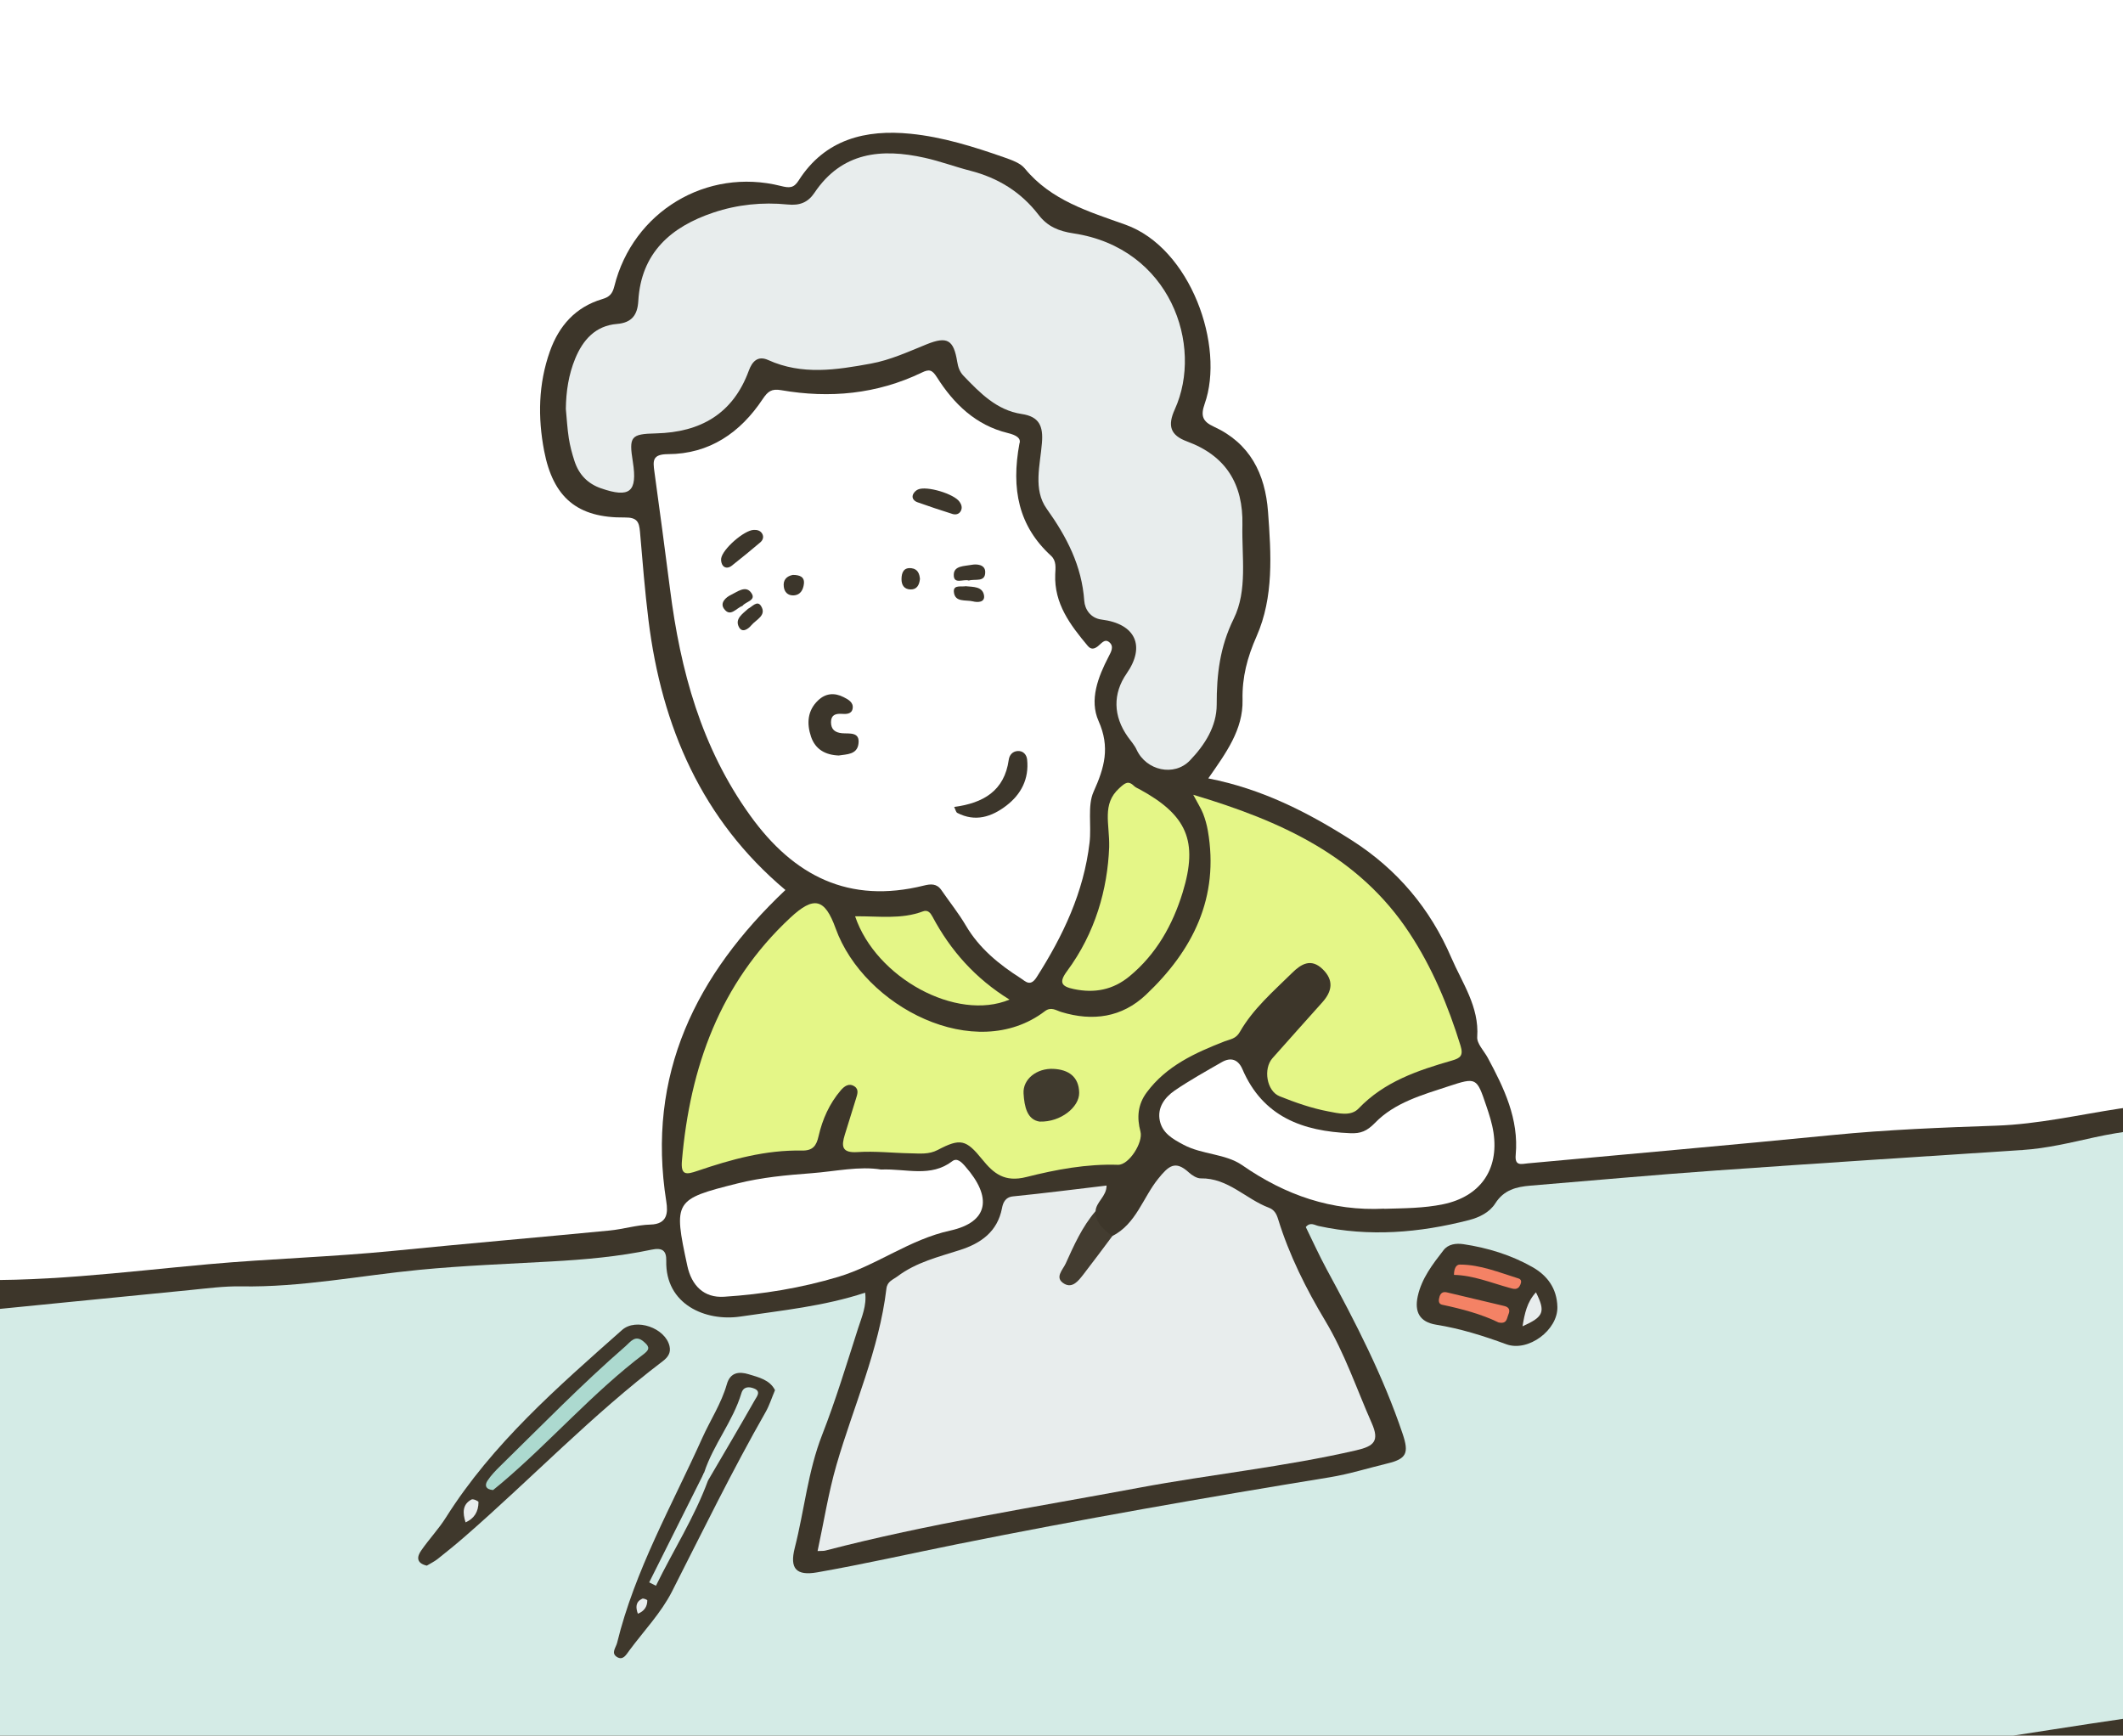
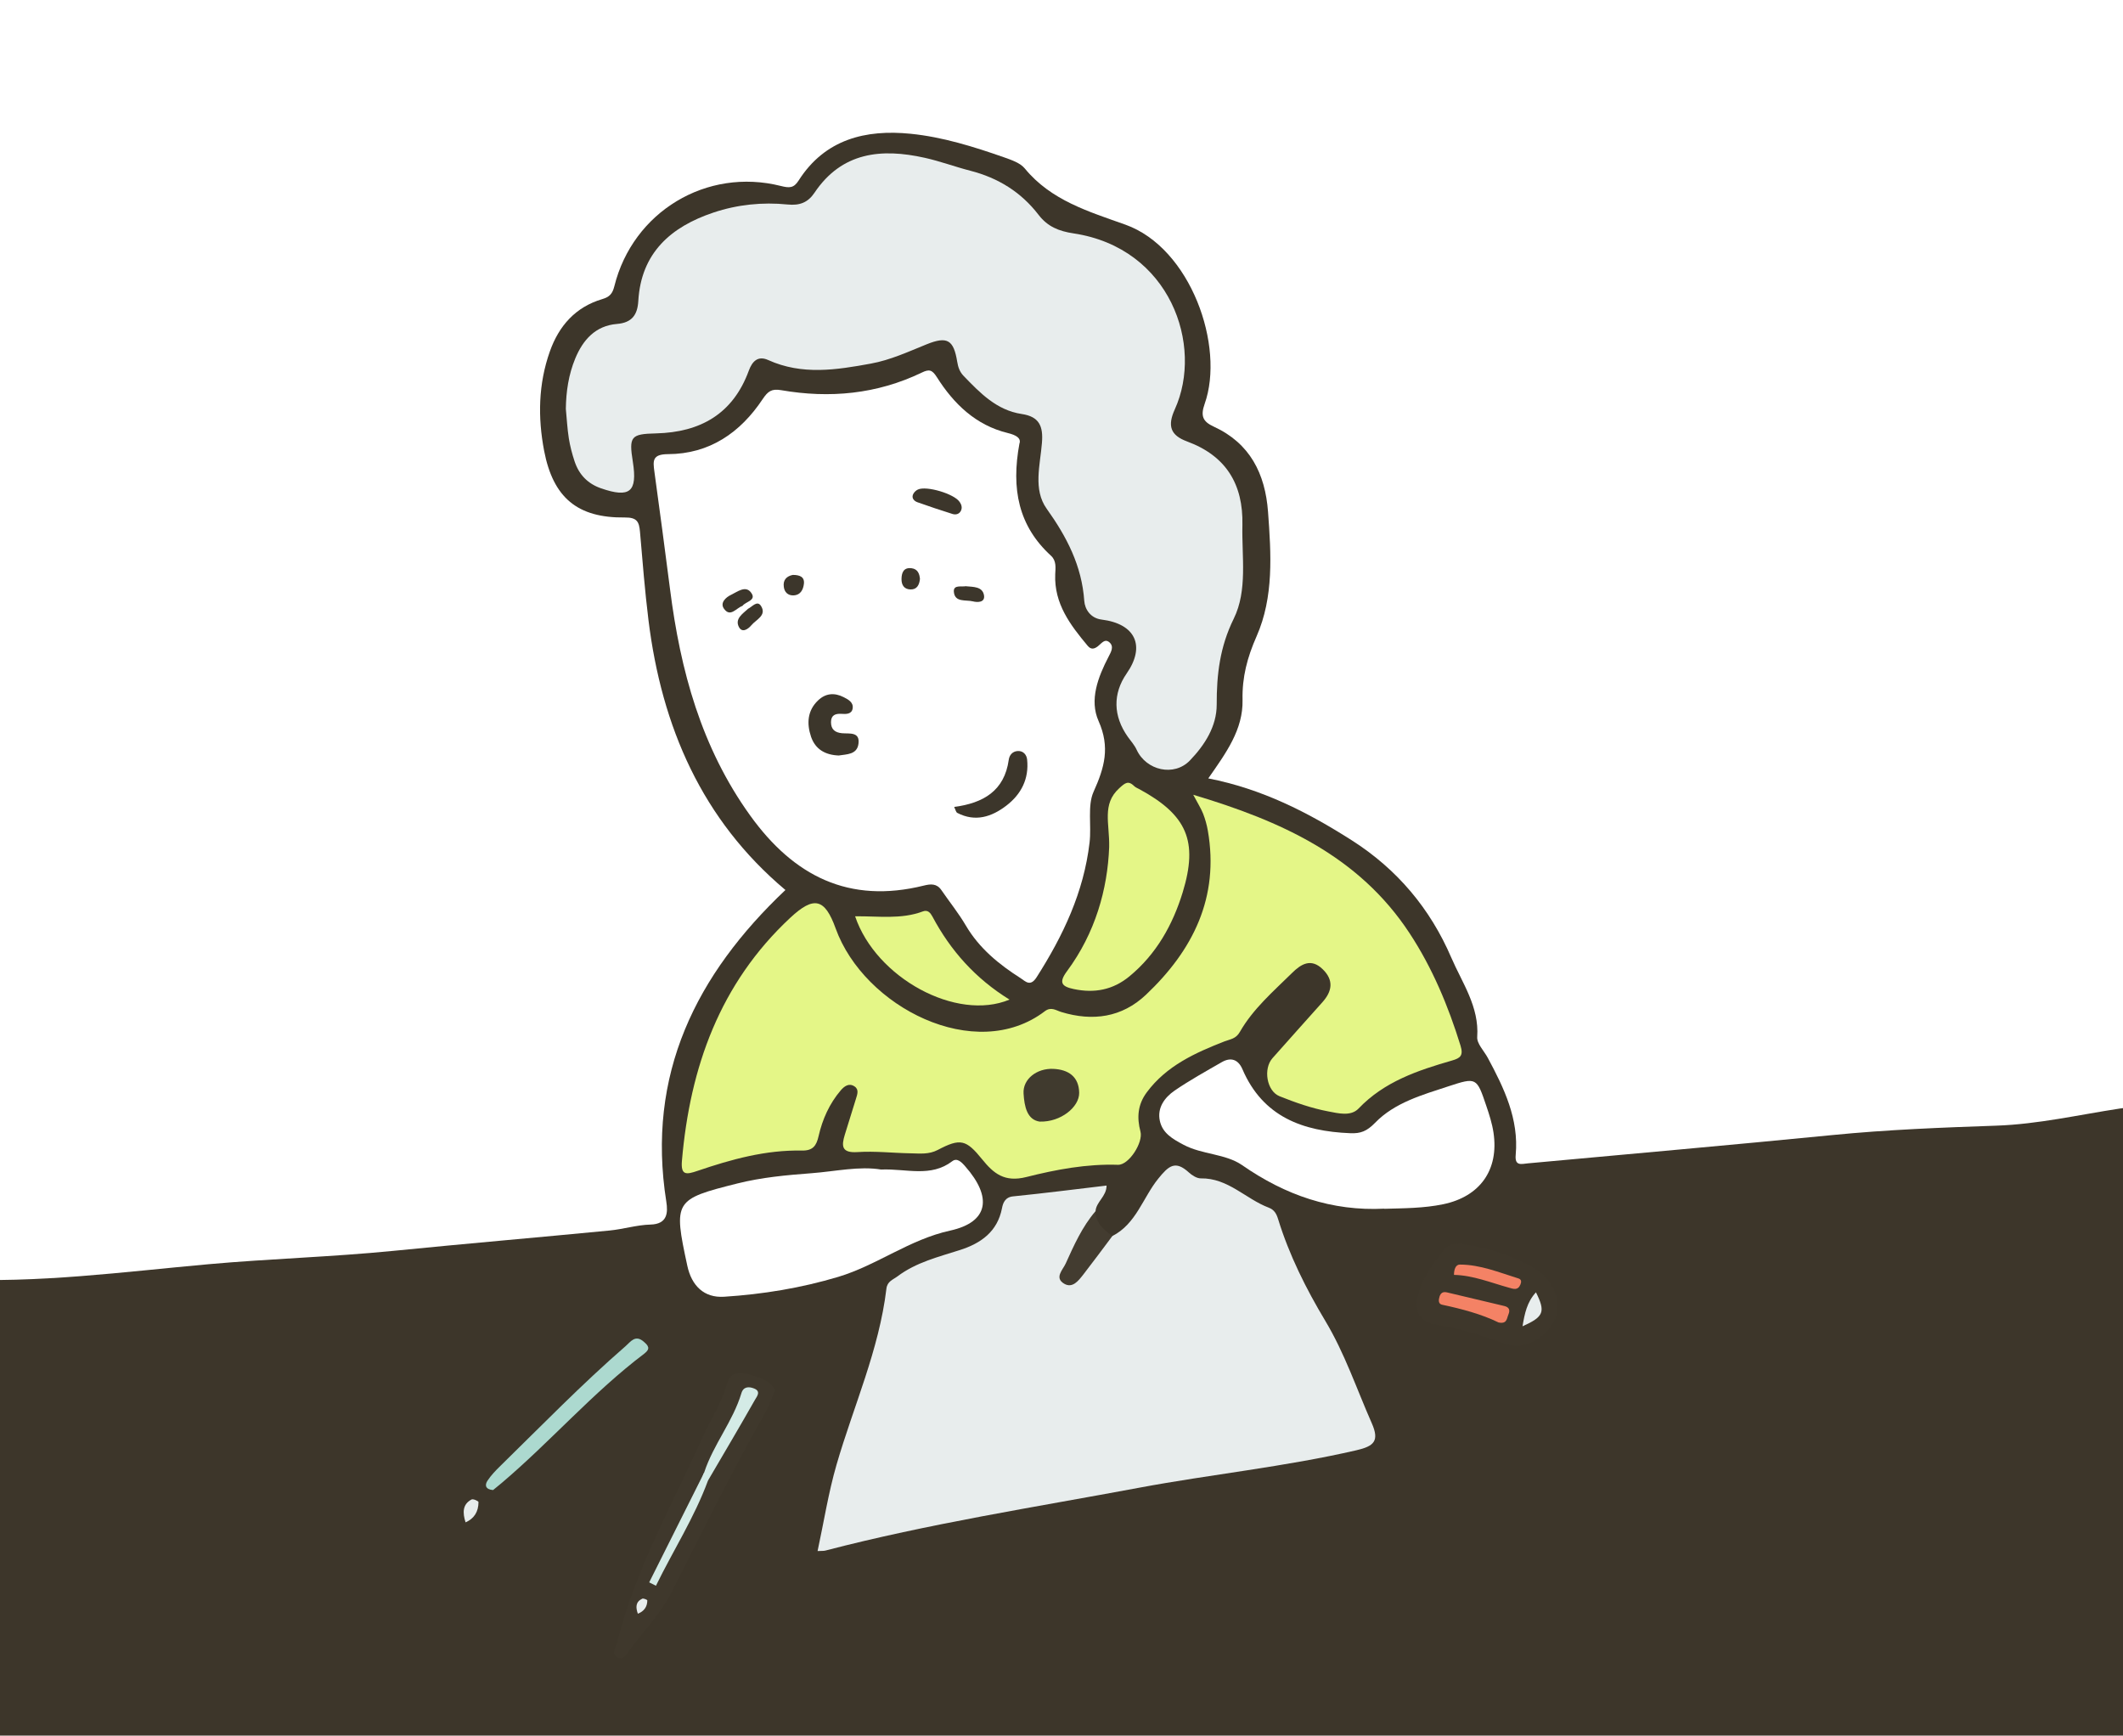
<svg xmlns="http://www.w3.org/2000/svg" id="_レイヤー_1" width="292.39" height="239" viewBox="0 0 292.39 239">
  <defs>
    <style>.cls-1{fill:none;}.cls-2{clip-path:url(#clippath);}.cls-3{fill:#f48265;}.cls-4{fill:#e8eded;}.cls-5{fill:#fff;}.cls-6{fill:#e4f687;}.cls-7{fill:#acd9cf;}.cls-8{fill:#d4ebe6;}.cls-9{fill:#433c30;}.cls-10{fill:#403a2e;}.cls-11{fill:#3e372b;}.cls-12{fill:#3f382c;}.cls-13{fill:#3d362a;}.cls-14{fill:#3c362b;}</style>
    <clipPath id="clippath">
      <rect class="cls-1" width="292.39" height="239" />
    </clipPath>
  </defs>
-   <rect class="cls-5" width="292.39" height="239" />
  <g class="cls-2">
    <g>
      <path class="cls-13" d="M108.16,122.55c-11.47-9.64-17.03-22.45-18.85-37.16-.5-4.05-.82-8.12-1.17-12.18-.12-1.35-.4-1.97-2.09-1.95-6.52,.08-9.87-2.73-11.11-9.18-.88-4.6-.8-9.21,.79-13.69,1.25-3.53,3.54-6.11,7.21-7.2,1.02-.3,1.41-.74,1.67-1.77,2.55-10.26,12.7-16.39,22.94-13.81,1.16,.29,1.77,.31,2.44-.75,3.63-5.7,9.24-7.06,15.42-6.44,4.41,.44,8.69,1.78,12.89,3.25,1.01,.36,2.21,.76,2.84,1.53,3.62,4.41,8.82,5.94,13.84,7.73,9.02,3.21,13.75,16.76,10.93,24.69-.58,1.65-.27,2.43,1.26,3.13,4.98,2.29,7.08,6.47,7.47,11.73,.43,5.82,.81,11.73-1.58,17.15-1.28,2.9-2,5.62-1.93,8.75,.09,4.09-2.27,7.3-4.72,10.81,7.39,1.44,13.7,4.66,19.77,8.53,6.26,3.99,10.8,9.42,13.69,16.13,1.5,3.49,3.87,6.77,3.58,10.94-.07,.92,.93,1.91,1.45,2.87,2.25,4.18,4.3,8.43,3.85,13.37-.15,1.6,.8,1.25,1.68,1.17,13.99-1.29,27.99-2.52,41.98-3.9,7.5-.74,15.02-1.03,22.54-1.29,5.75-.2,11.32-1.49,16.96-2.35,6.13-.93,12.32-.42,18.45-1.16,1.24-.15,2.47,.03,3.63-.79,.94-.67,1.94-.28,2.48,.8,1.57,3.16,3.04,6.27,3.13,9.99,.31,12.52,.26,25.02-.54,37.52-.65,10.15-.14,20.3,.26,30.45,.05,1.28,.38,2.48,.93,3.66,1.1,2.36,.58,3.64-1.96,4.2-2.64,.58-5.37,.85-8.07,1.15-21.37,2.37-42.55,5.95-63.69,9.79-13.13,2.38-26.46,3.22-39.72,4.55-18.23,1.82-36.34,4.59-54.44,7.36-19.18,2.93-38.46,5.11-57.72,7.44-16.83,2.04-33.65,4.18-50.47,6.29-8.74,1.1-17.55,1.12-26.32,1.75-4.29,.31-8.37,1.5-12.31,3.2-4.14,1.78-5.81,1.07-7-3.31-3.55-13.05-5.49-26.42-7.78-39.72-3-17.39-2.46-35.07-4.35-52.55-.62-5.71,1-7.43,6.86-7.14,11.91,.6,23.63-.99,35.43-2.05,8.46-.76,16.99-1,25.46-1.84,9.92-.99,19.85-1.84,29.77-2.8,1.89-.18,3.75-.77,5.64-.82,2.37-.06,2.42-1.67,2.19-3.14-2.79-17.56,4.12-31.32,16.43-42.96Z" />
      <g id="_3_users_skin">
        <path class="cls-5" d="M140.41,61.03c-1.18,6.33-.12,11.42,4.34,15.5,.77,.71,.62,1.67,.58,2.56-.16,4.04,2.07,6.97,4.47,9.84,.49,.59,.95,.41,1.4,.07,.49-.37,.94-1.11,1.59-.55,.68,.58,.22,1.34-.11,1.98-1.46,2.81-2.67,5.96-1.38,8.86,1.61,3.62,.82,6.4-.69,9.75-.86,1.91-.27,4.63-.55,6.99-.8,6.84-3.64,12.82-7.29,18.54-.87,1.36-1.53,.57-2.18,.15-3-1.91-5.72-4.12-7.57-7.27-1-1.7-2.25-3.25-3.37-4.88-.64-.93-1.48-.85-2.41-.62-10.31,2.56-17.92-1.3-23.93-9.66-6.73-9.36-9.61-19.97-11.03-31.16-.69-5.39-1.41-10.78-2.15-16.16-.21-1.52-.3-2.42,1.87-2.43,5.71-.02,9.96-2.95,13.04-7.58,.71-1.06,1.22-1.46,2.54-1.23,6.69,1.16,13.2,.55,19.37-2.42,1.01-.49,1.42-.41,2.08,.63,2.33,3.68,5.36,6.62,9.76,7.69,1.19,.29,1.83,.71,1.63,1.41Z" />
        <path class="cls-5" d="M190.67,166.44c-7.25,.37-13.65-1.86-19.58-5.98-2.32-1.61-5.49-1.44-8.09-2.82-1.55-.82-2.89-1.61-3.26-3.29-.39-1.79,.65-3.21,2.02-4.16,2.09-1.43,4.31-2.66,6.5-3.92,1.26-.73,2.28-.38,2.86,.98,2.82,6.55,8.31,8.54,14.86,8.8,1.41,.06,2.27-.27,3.4-1.43,2.69-2.78,6.49-3.84,10.11-5.03,3.85-1.26,3.89-1.23,5.21,2.69,.41,1.2,.8,2.42,.99,3.67,.78,5.15-1.86,8.83-6.92,9.88-2.69,.56-5.4,.55-8.12,.63Z" />
        <path class="cls-5" d="M121.39,161.05c3.48-.13,6.8,1.12,9.77-1.15,.64-.48,1.24,.09,1.78,.72,3.74,4.24,3.24,7.67-2.08,8.84-5.61,1.23-10.06,4.76-15.4,6.37-5.14,1.54-10.41,2.4-15.73,2.74-2.78,.18-4.48-1.53-5.07-4.27-1.93-8.94-1.8-9.15,6.9-11.33,3.35-.84,6.75-1.15,10.2-1.41,3.31-.25,6.58-1.01,9.63-.5Z" />
        <path class="cls-5" d="M101.99,85.38c-.45,.81-.91,1.62-.61,2.6-.41-.58-.83-1.16-1.24-1.74,.59-.53,1.18-1.06,1.77-1.59,.27,.22,.29,.46,.09,.73Z" />
        <path class="cls-5" d="M101.99,85.38c-.03-.24-.06-.49-.09-.73,.37-.34,.73-.68,1.1-1.02,.2,.2,.4,.4,.6,.61-.54,.38-1.07,.77-1.61,1.15Z" />
      </g>
-       <path id="_3_table_color" class="cls-8" d="M-9.04,181.14c11.73-1.16,23.46-2.34,35.19-3.49,2.35-.23,4.7-.55,7.05-.51,8.29,.15,16.4-1.49,24.59-2.28,6.01-.58,12.1-.81,18.16-1.15,4.62-.26,9.23-.66,13.77-1.62,1.5-.32,2.07,.13,2.04,1.52-.15,6.03,5.42,8.39,10.19,7.69,5.74-.85,11.52-1.42,17.2-3.29,.24,1.75-.46,3.34-.97,4.91-1.58,4.92-3.07,9.87-4.95,14.67-1.97,5.04-2.45,10.39-3.77,15.56-.73,2.86,.2,3.88,3.1,3.37,6.43-1.13,12.79-2.57,19.19-3.86,17.06-3.43,34.21-6.43,51.39-9.23,2.67-.44,5.29-1.26,7.93-1.9,2.66-.64,3-1.43,2.11-4.08-2.67-7.94-6.49-15.34-10.47-22.67-1.03-1.91-1.93-3.89-2.87-5.81,.63-.74,1.2-.26,1.77-.14,6.98,1.52,13.88,.94,20.72-.82,1.43-.37,2.83-1.07,3.61-2.3,1.18-1.86,2.9-2.28,4.83-2.44,8.5-.7,16.99-1.48,25.49-2.08,14.1-1,28.2-1.91,42.3-2.83,3.37-.22,6.63-1.02,9.9-1.74,7.67-1.69,15.49-1.67,23.26-2.23,1.29-.09,1.94,.36,2.56,1.44,1.18,2.06,1.38,4.25,1.45,6.55,.34,12.61,0,25.2-.53,37.8-.45,10.78-.53,21.57,.6,32.33,.17,1.6-.76,1.61-1.75,1.68-14.04,1.03-27.89,3.51-41.78,5.57-10.76,1.6-21.44,3.69-32.19,5.38-13.09,2.05-26.33,2.8-39.49,4.24-17.77,1.94-35.4,4.8-53.07,7.4-18.21,2.68-36.51,4.69-54.79,6.89-15.3,1.84-30.59,3.81-45.89,5.71-8.2,1.02-16.43,1.58-24.69,1.82-6.15,.17-12.1,1.2-17.69,3.79-1.79,.83-2.12,.06-2.58-1.35-2.49-7.72-3.28-15.79-4.87-23.69-3.04-15.04-4.91-30.23-5.51-45.58-.3-7.61-1.58-15.14-2.72-22.67,.58-.8,1.55-.08,2.21-.56Z" />
      <path id="_3_user_hair" class="cls-4" d="M77.93,56.31c.03-2.39,.38-4.73,1.29-6.93,1.06-2.57,2.79-4.53,5.75-4.77,2.07-.17,2.83-1.26,2.94-3.16,.38-6.65,4.52-10.23,10.35-12.18,3.28-1.1,6.75-1.46,10.21-1.11,1.66,.17,2.8-.27,3.7-1.61,3.78-5.63,9.22-6.15,15.19-4.82,2.12,.47,4.17,1.24,6.27,1.78,3.83,.98,7,2.94,9.41,6.08,1.24,1.61,2.76,2.24,4.82,2.55,13.33,2.01,17.93,15.44,13.94,24.23-1.03,2.26-.62,3.57,1.69,4.42,5.34,1.97,7.75,5.86,7.62,11.52-.1,4.35,.73,8.98-1.19,12.88-1.92,3.9-2.36,7.69-2.35,11.85,0,2.98-1.64,5.55-3.69,7.68-2.17,2.26-6.01,1.4-7.34-1.48-.29-.64-.79-1.18-1.2-1.76-2.04-2.87-2.1-5.96-.17-8.74,2.63-3.78,1.21-6.84-3.45-7.42-1.53-.19-2.31-1.43-2.39-2.58-.34-4.84-2.41-8.81-5.18-12.69-1.89-2.65-.89-6.01-.65-9.05,.19-2.3-.35-3.63-2.79-3.99-3.45-.52-5.75-2.91-8.02-5.27-.52-.54-.74-1.19-.86-1.94-.49-3-1.37-3.53-4.2-2.39-2.52,1.02-5,2.17-7.69,2.66-4.74,.87-9.48,1.62-14.14-.49-1.44-.65-2.21,.21-2.67,1.46-2.18,5.95-6.66,8.49-12.77,8.64-3.49,.08-3.76,.42-3.2,3.93,.65,4.13-.42,5-4.37,3.64-1.86-.64-3.06-1.91-3.66-3.73-.34-1.03-.62-2.09-.79-3.16-.21-1.34-.28-2.7-.41-4.05Z" />
      <path id="_3_user_paper" class="cls-4" d="M153.2,170.21c3.28-1.67,4.2-5.28,6.32-7.9,1.43-1.77,2.34-2.57,4.21-.86,.45,.41,1.11,.83,1.66,.82,3.74-.06,6.17,2.83,9.34,4.03,.77,.29,1.07,.84,1.3,1.59,1.53,4.96,3.85,9.59,6.5,14.01,2.68,4.47,4.31,9.36,6.39,14.07,1.1,2.48,.3,3.18-2.11,3.74-9.9,2.29-20.02,3.31-29.98,5.17-14.41,2.69-28.93,4.94-43.14,8.64-.25,.07-.53,.04-1.09,.07,.87-4.03,1.49-8.03,2.61-11.89,2.34-8.07,5.86-15.8,6.87-24.24,.12-1.02,.89-1.22,1.53-1.7,2.58-1.94,5.63-2.67,8.62-3.63,2.83-.91,5.14-2.49,5.77-5.76,.12-.64,.39-1.51,1.52-1.62,4.29-.43,8.56-.98,12.88-1.49,0,1.51-1.44,2.23-1.52,3.55-.81,3.13-3.07,5.64-3.93,9.06,1.45-.19,1.78-1.32,2.43-2.04,1.18-1.31,1.86-3.14,3.82-3.62Z" />
      <g id="_3_user_tops">
        <path class="cls-6" d="M164.32,109.44c12.12,3.61,22.83,8.45,29.8,19.05,3.14,4.77,5.34,10.03,7.03,15.5,.42,1.37-.02,1.72-1.17,2.05-4.72,1.36-9.33,2.9-12.88,6.62-1.06,1.11-2.83,.64-4.15,.39-2.29-.43-4.55-1.22-6.72-2.09-1.79-.72-2.27-3.79-.98-5.24,2.28-2.58,4.59-5.14,6.88-7.71,1.34-1.5,1.6-3.02,.04-4.54-1.62-1.58-3-.7-4.23,.52-2.58,2.54-5.36,4.93-7.18,8.11-.55,.97-1.3,.99-2.13,1.31-4.04,1.58-7.98,3.36-10.69,7.01-1.26,1.69-1.38,3.48-.87,5.41,.4,1.47-1.58,4.62-3.1,4.57-4.31-.14-8.52,.65-12.6,1.68-3.03,.77-4.53-.49-6.1-2.43-2.21-2.73-3-2.94-6.13-1.29-1.22,.64-2.46,.48-3.71,.46-2.45-.04-4.9-.33-7.34-.17-2.18,.14-2.22-.82-1.74-2.39,.51-1.64,1.01-3.29,1.53-4.93,.19-.62,.46-1.3-.2-1.73-.76-.5-1.4-.02-1.89,.55-1.56,1.83-2.52,3.98-3.05,6.3-.3,1.33-.78,2.02-2.32,1.99-4.96-.1-9.7,1.21-14.34,2.79-1.57,.54-2.34,.65-2.16-1.4,1.11-12.87,5.22-24.4,14.91-33.44,3.28-3.06,4.77-2.67,6.26,1.46,3.9,10.82,19.25,18.69,28.81,11.4,.87-.66,1.54-.11,2.27,.11,4.33,1.32,8.35,.75,11.66-2.38,6.47-6.12,10.12-13.4,8.52-22.59-.14-.8-.36-1.59-.65-2.34-.29-.73-.72-1.39-1.37-2.62Z" />
        <path class="cls-6" d="M152.76,116.64c.07-3.23-1.03-5.89,1.38-8.09,.84-.77,1.25-1.1,2.09-.28,.19,.18,.46,.28,.7,.41,6.52,3.55,8.13,7.12,5.95,14.22-1.37,4.46-3.62,8.49-7.33,11.55-2.27,1.87-4.82,2.35-7.66,1.75-1.67-.35-2.11-.88-.94-2.46,3.91-5.27,5.59-11.31,5.81-17.09Z" />
        <path class="cls-6" d="M139.04,137.65c-7.31,3.06-18.41-2.99-21.27-11.47,3.17-.04,6.34,.46,9.35-.68,.66-.25,1.03,.22,1.29,.7,2.5,4.7,5.93,8.56,10.64,11.46Z" />
        <path class="cls-10" d="M143.24,154.46c-1.79-.23-2.16-2.08-2.27-3.88-.12-1.98,1.83-3.5,4.11-3.39,2.07,.1,3.51,1.07,3.55,3.29,.03,1.98-2.56,4.05-5.39,3.97Z" />
      </g>
      <path class="cls-9" d="M153.2,170.21c-1.33,1.77-2.64,3.55-4,5.3-.66,.84-1.48,1.94-2.63,1.27-1.4-.82-.19-1.92,.2-2.78,1.14-2.52,2.27-5.06,4.1-7.2,.03,1.65,1.16,2.54,2.32,3.41Z" />
-       <path class="cls-12" d="M58.78,215.6c-1.52-.36-1.33-1.28-.78-2.07,1.08-1.57,2.41-2.96,3.42-4.57,6.42-10.17,15.38-17.95,24.25-25.81,1.93-1.71,5.96-.28,6.54,2.22,.22,.93-.24,1.55-.94,2.08-9.68,7.35-18.07,16.15-27.21,24.11-1.23,1.07-2.49,2.1-3.77,3.11-.48,.38-1.05,.65-1.51,.93Z" />
      <path class="cls-12" d="M106.74,191.43c-.49,1.16-.79,2.13-1.28,2.99-4.62,8.1-8.7,16.46-12.92,24.76-1.5,2.94-3.89,5.43-5.88,8.12-.42,.57-.86,1.4-1.7,.87-.84-.53-.13-1.29,.03-1.94,2.45-10.01,7.55-18.92,11.73-28.21,1.11-2.47,2.63-4.76,3.38-7.39,.48-1.7,1.73-1.77,3-1.39,1.37,.42,2.91,.76,3.63,2.18Z" />
      <path class="cls-11" d="M214.49,179.96c.09,3.18-4.01,6.26-7.04,5.15-3.15-1.16-6.34-2.16-9.65-2.69-2.3-.37-3.01-1.78-2.54-3.92,.54-2.46,2.05-4.41,3.55-6.34,.65-.84,1.71-.98,2.74-.83,3.34,.5,6.54,1.48,9.48,3.14,2.08,1.17,3.4,2.96,3.46,5.49Z" />
      <path class="cls-4" d="M87.85,222.22c-.31-.87-.33-1.63,.6-2.07,.17-.08,.7,.15,.7,.23,0,.88-.44,1.5-1.3,1.84Z" />
      <g id="_3_goods">
        <path id="_3_st" class="cls-7" d="M67.91,205.19c-1.04-.08-1.18-.67-.77-1.29,.49-.74,1.13-1.41,1.78-2.04,5.68-5.56,11.22-11.26,17.23-16.48,.71-.62,1.34-1.63,2.5-.63,.64,.55,.98,.97,.09,1.65-7.08,5.35-12.89,12.09-19.64,17.81-.41,.35-.83,.68-1.19,.98Z" />
        <g>
          <path class="cls-8" d="M96.99,202.75c1.26-3.84,3.95-7.01,5.12-10.9,.27-.91,1.02-.94,1.76-.64,.99,.4,.35,1.12,.11,1.55-2.12,3.73-4.3,7.42-6.47,11.12-.91-.04-.82-.53-.52-1.13Z" />
          <path class="cls-8" d="M96.99,202.75l.52,1.13c-1.88,5.11-4.81,9.65-7.17,14.49-.31-.16-.62-.31-.93-.47,2.53-5.05,5.06-10.1,7.59-15.15Z" />
        </g>
        <path class="cls-3" d="M206.34,182.09c-2.3-1.12-4.99-1.84-7.72-2.42-.54-.11-.51-.65-.36-1.12,.16-.51,.49-.71,1.02-.58,2.63,.63,5.26,1.25,7.88,1.87,.69,.16,.85,.56,.58,1.19-.23,.54-.18,1.35-1.4,1.07Z" />
        <path class="cls-3" d="M200.25,175.55c0-.75,.24-1.41,.8-1.41,2.83,0,5.43,1.09,8.08,1.91,.42,.13,.43,.47,.26,.86-.36,.83-.96,.58-1.58,.41-2.5-.69-4.93-1.7-7.55-1.76Z" />
      </g>
      <path class="cls-4" d="M209.69,182.64c.29-1.76,.62-3.35,1.85-4.68,1.34,2.7,1.09,3.36-1.85,4.68Z" />
      <g id="_3_user_face">
        <path class="cls-14" d="M115.58,104.04c-1.93-.06-3.29-.86-3.88-2.59-.61-1.81-.51-3.6,.98-5.01,1.02-.97,2.23-1.09,3.51-.44,.67,.34,1.38,.73,1.24,1.57-.13,.78-.89,.78-1.54,.73-.84-.05-1.44,.18-1.44,1.15,0,1.01,.57,1.43,1.52,1.52,1.01,.09,2.5-.24,2.26,1.47-.2,1.49-1.65,1.42-2.67,1.59Z" />
        <path class="cls-14" d="M131.42,111.12c3.98-.53,6.91-2.19,7.51-6.49,.09-.67,.54-1.18,1.26-1.21,.75-.03,1.2,.52,1.27,1.17,.28,2.65-.81,4.78-2.86,6.35-2.02,1.55-4.28,2.29-6.76,1-.18-.1-.24-.44-.42-.8Z" />
-         <path class="cls-14" d="M103.8,72.97c.47-.02,.9,.08,1.16,.5,.28,.46,.1,.92-.24,1.21-1.29,1.1-2.62,2.18-3.95,3.23-.37,.29-.87,.39-1.21-.02-.19-.24-.28-.65-.24-.97,.17-1.3,3.17-3.91,4.49-3.95Z" />
-         <path class="cls-14" d="M133.41,79.94c-.73-.24-2.12,.62-2.05-.85,.05-1.2,1.48-1.12,2.4-1.3,.79-.16,1.9-.04,1.93,.94,.04,1.53-1.41,.94-2.27,1.22Z" />
        <path class="cls-14" d="M109.19,79.17c.95,0,1.63,.26,1.53,1.21-.09,.83-.48,1.6-1.5,1.61-.72,0-1.18-.46-1.27-1.17-.14-1,.43-1.49,1.24-1.65Z" />
        <path class="cls-14" d="M126.7,79.72c-.09,.88-.45,1.48-1.32,1.45-.86-.03-1.23-.61-1.22-1.44,.01-.91,.32-1.62,1.39-1.48,.86,.11,1.09,.79,1.15,1.47Z" />
        <g>
          <path class="cls-14" d="M102.25,83.44c.44-.62,2.07-.76,1.14-1.9-.75-.93-1.86-.03-2.7,.37-.73,.34-1.55,1.1-.99,1.9,.88,1.26,1.69-.08,2.55-.37Z" />
          <path class="cls-14" d="M103.01,83.85c-.76,.69-1.8,1.36-1.26,2.46,.46,.93,1.31,.3,1.75-.23,.64-.76,2.12-1.33,1.32-2.62-.53-.86-1.23,.11-1.81,.38Z" />
        </g>
        <path class="cls-14" d="M132.15,69.09c.27,.39,.41,.81,.19,1.25-.24,.48-.72,.57-1.15,.44-1.62-.51-3.24-1.05-4.84-1.62-.44-.16-.8-.53-.62-1.03,.1-.29,.4-.59,.69-.72,1.19-.55,5,.6,5.73,1.69Z" />
        <path class="cls-14" d="M133.04,80.73c1.02,.1,2.26,.03,2.48,1.23,.18,1.02-.88,1.02-1.54,.85-.97-.24-2.49,.18-2.61-1.32-.08-1.01,1.06-.64,1.68-.77Z" />
      </g>
      <path class="cls-4" d="M64.12,209.64c-.42-1.32-.44-2.48,.82-3.15,.23-.12,.96,.22,.96,.35,0,1.34-.6,2.28-1.78,2.8Z" />
    </g>
  </g>
</svg>